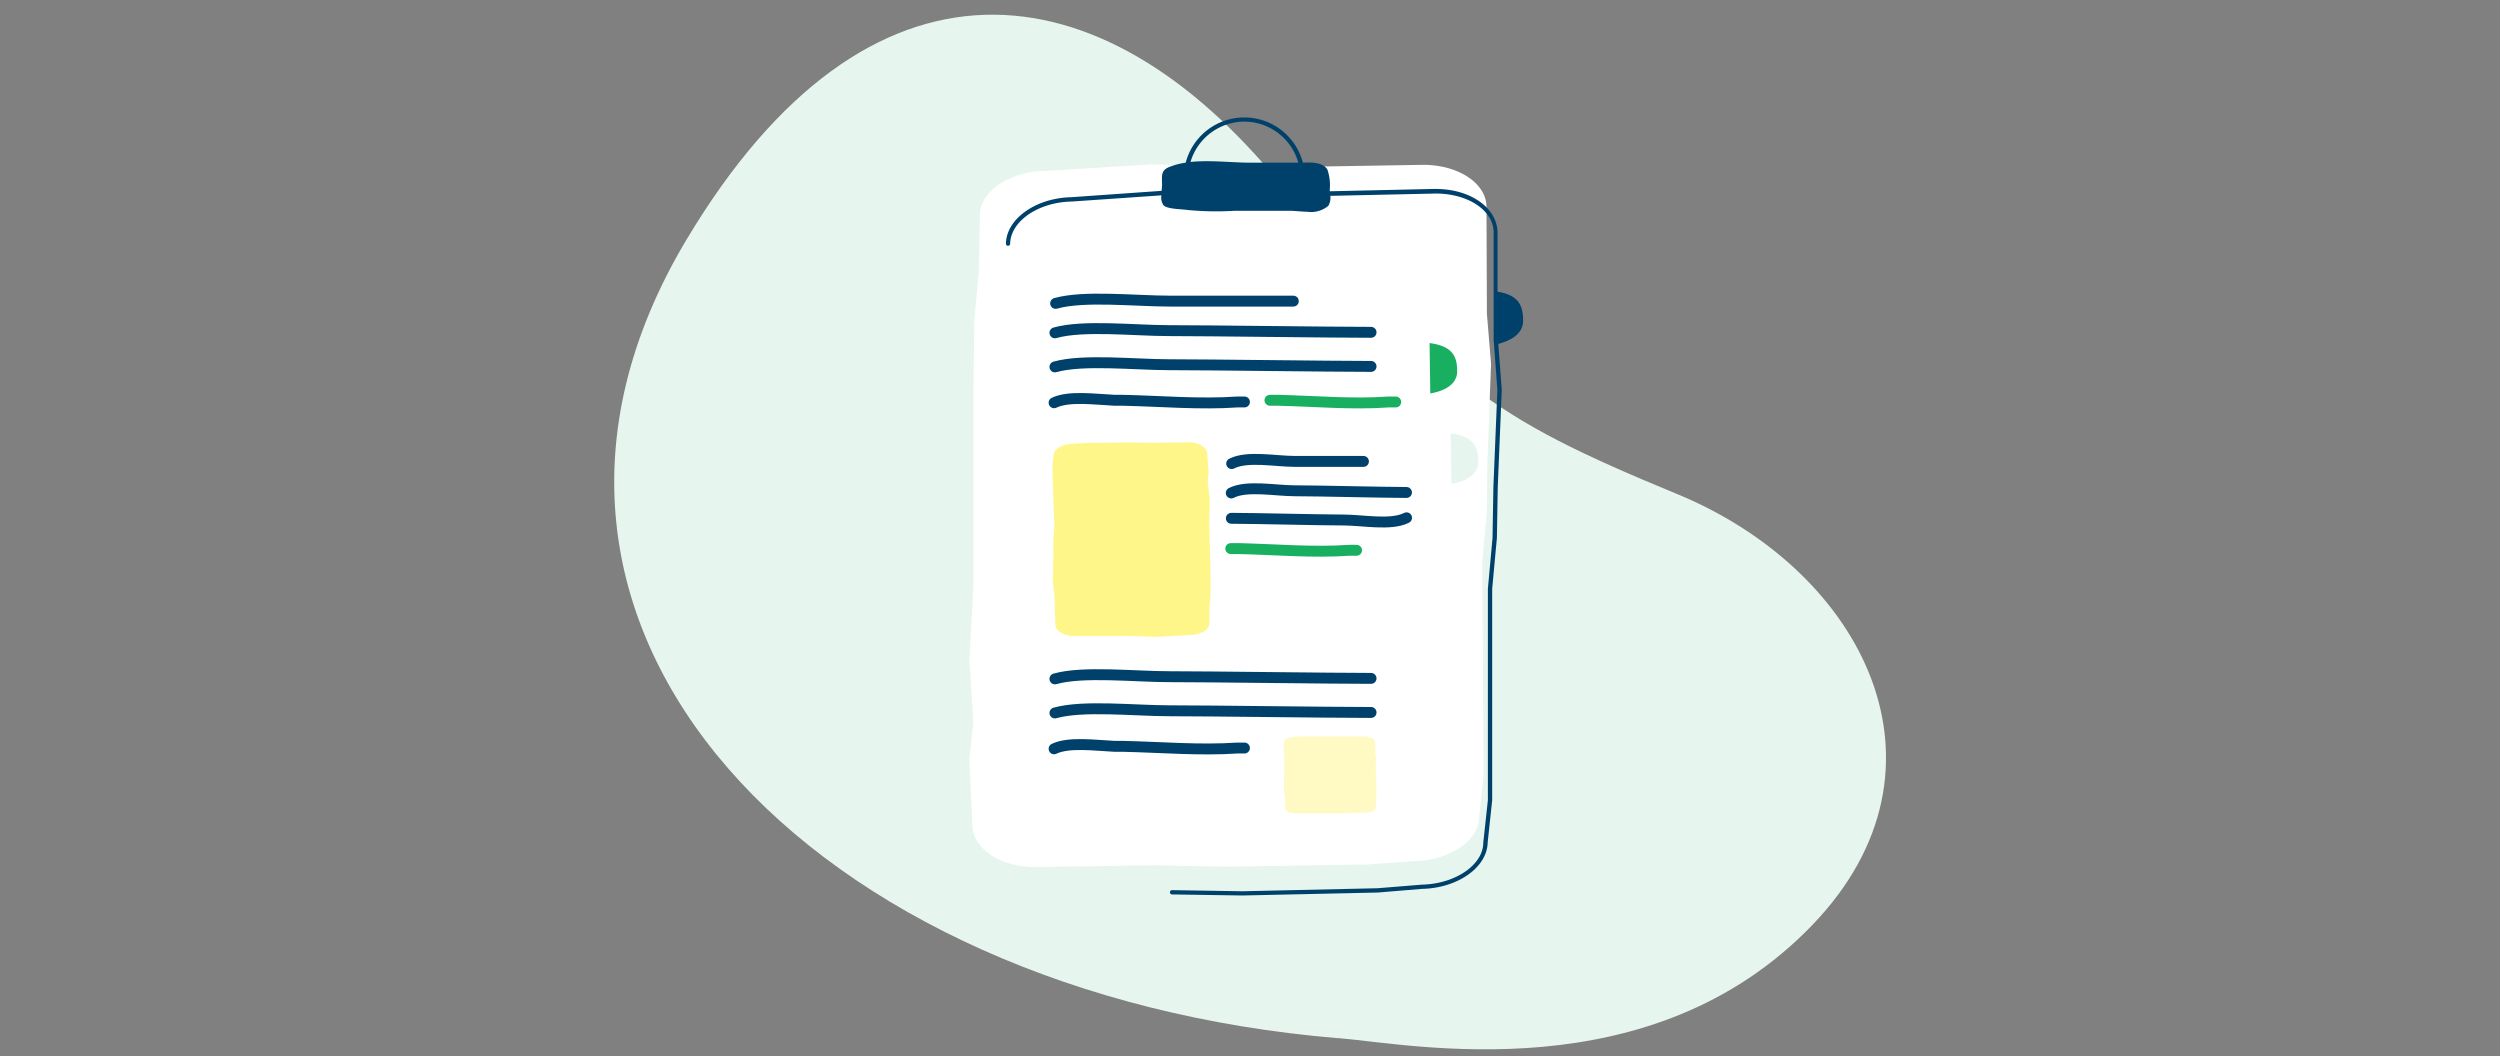
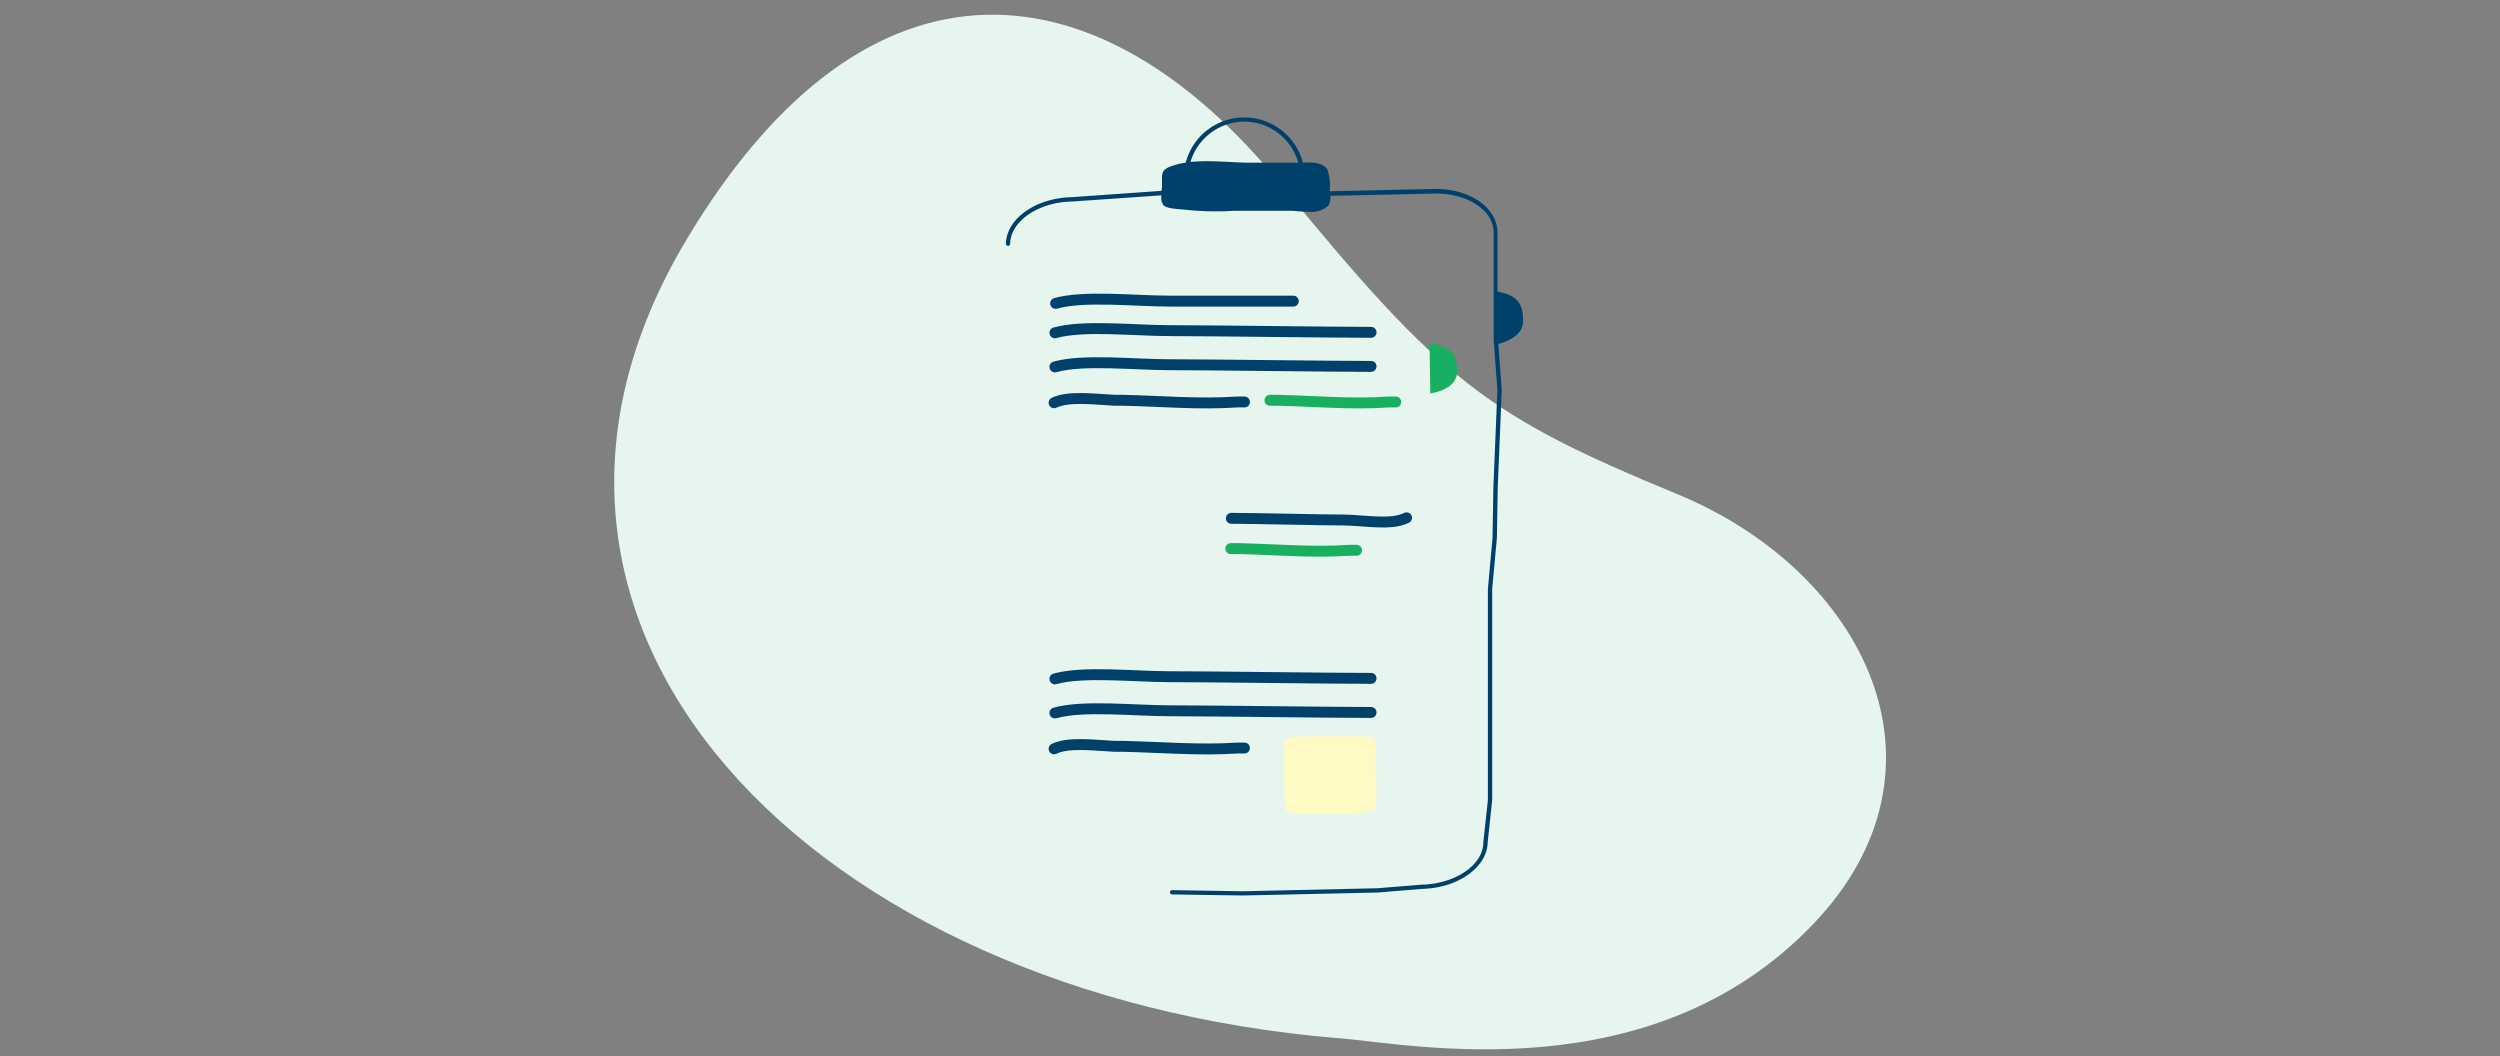
<svg xmlns="http://www.w3.org/2000/svg" id="Layer_1" data-name="Layer 1" viewBox="0 0 355 150">
  <rect x="0" y="0" width="355" height="150" fill="#808080" stroke="none" />
  <defs>
    <style>.cls-1,.cls-4,.cls-5{fill:none;}.cls-2{fill:#e6f5ee;}.cls-3{fill:#fff;}.cls-4{stroke:#00416b;}.cls-4,.cls-5{stroke-linecap:round;stroke-linejoin:round;stroke-width:1.55px;}.cls-5{stroke:#18af60;}.cls-6{fill:#fff689;}.cls-7{fill:#fffac4;}.cls-8{fill:#00416b;}.cls-9{fill:#18af60;}</style>
  </defs>
  <g id="Transparent_Background" data-name="Transparent Background">
    <rect class="cls-1" x="-7.5" width="370" height="150" />
  </g>
  <g id="Max_Image_Area" data-name="Max Image Area">
    <rect class="cls-1" x="-2.5" y="3.9" width="360" height="140" />
    <g id="Group_36" data-name="Group 36">
      <path id="Path_530" data-name="Path 530" class="cls-2" d="M190.05,147.41c10.48.87,44.4,7.81,67.36-16.12,21.33-22.24,7.36-50.16-19.29-61.15s-33.25-15.77-56.27-44C156.29-5.21,123.35-9.22,97.5,34c-33.11,55.28,18,107.25,92.58,113.43" />
-       <path id="Path_531" data-name="Path 531" class="cls-3" d="M145.14,123a13.64,13.64,0,0,0,2.12.13l16.61-.26,10.34.21,14.69-.24,5.24-.08,6.57-.48c5.11-.08,9.29-2.88,9.33-6.26l.64-6.06-.21-30,.66-7.25.08-7.19.52-13.86-.59-7.11-.06-15.17c0-2.89-3-5.27-7.06-5.84a13.85,13.85,0,0,0-2.13-.13L191,23.59l-12.81.2-14.52-.45-15.19.92c-5.11.08-9.29,2.89-9.33,6.27L139,38.39l-.66,7.32-.11,9.43V83l-.58,10.78.56,8.83-.57,5.21.45,9.35c0,2.89,3,5.27,7.07,5.84" />
      <path id="Path_532" data-name="Path 532" class="cls-4" d="M149.9,43.08c4-1.14,11.3-.32,16.25-.32h17.5" />
      <path id="Path_533" data-name="Path 533" class="cls-4" d="M149.8,47.26c4-1.14,11.3-.31,16.25-.31,5.84,0,22.81.24,28.64.24" />
-       <path id="Path_534" data-name="Path 534" class="cls-4" d="M174.9,65.83c2.19-1.13,6.26-.31,9-.31h9.71" />
-       <path id="Path_535" data-name="Path 535" class="cls-4" d="M174.84,70c2.2-1.13,6.26-.31,9-.31,3.23,0,12.64.24,15.88.24" />
      <path id="Path_536" data-name="Path 536" class="cls-4" d="M199.73,73.53c-2.2,1.13-6.26.31-9,.31-3.23,0-12.64-.24-15.88-.24" />
      <path id="Path_537" data-name="Path 537" class="cls-4" d="M149.8,52.1c4-1.13,11.3-.31,16.25-.31,5.84,0,22.81.24,28.64.24" />
      <path id="Path_538" data-name="Path 538" class="cls-4" d="M149.68,57.19c2.09-1,5.73-.49,8.61-.35h1.18c5.37.12,10.91.61,16.24.24h1" />
      <path id="Path_539" data-name="Path 539" class="cls-4" d="M149.8,96.4c4-1.13,11.3-.31,16.25-.31,5.84,0,22.81.24,28.64.24" />
      <path id="Path_540" data-name="Path 540" class="cls-4" d="M149.8,101.24c4-1.13,11.3-.31,16.25-.31,5.84,0,22.81.24,28.64.24" />
      <path id="Path_541" data-name="Path 541" class="cls-4" d="M149.68,106.33c2.09-1,5.73-.49,8.61-.35h1.18c5.37.12,10.91.6,16.24.24h1" />
      <path id="Path_542" data-name="Path 542" class="cls-5" d="M180.33,56.84h1.14c5.2.12,10.56.61,15.72.24h1" />
      <path id="Path_543" data-name="Path 543" class="cls-5" d="M174.77,77.9h1.14c5.19.12,10.56.6,15.72.24h1" />
-       <path id="Path_544" data-name="Path 544" class="cls-6" d="M169.25,62.81c-.22,0-.43,0-.65,0l-5,.07-3.15-.06-4.47.06h-1.6l-2,.13c-1.56,0-2.81.8-2.79,1.73l-.16,1.67.29,8.29-.14,2v2l-.08,3.8.23,2,.13,4.19c0,.8.95,1.45,2.2,1.61.21,0,.43,0,.64,0h7.22l4.42.13,4.62-.26c1.56,0,2.81-.79,2.79-1.73V86.27l.15-2v-2.6l-.19-7.7.09-3-.3-2.54.13-1.43-.2-2.59c0-.79-1-1.45-2.2-1.61" />
      <path id="Path_545" data-name="Path 545" class="cls-7" d="M194.18,104.57h-9l-1.17.06c-.91,0-1.65.33-1.64.7l-.1.67.15,3.31-.09.8v2.32l.13.78.07,1.67c0,.29.47.54,1.12.62a4.86,4.86,0,0,0,.54,0h6.83l2.71-.11c.92,0,1.65-.33,1.65-.7v-.86l.09-.81v-1l-.12-3,.06-1.19-.13-1,.08-.57-.11-1c0-.29-.48-.54-1.13-.62" />
      <path id="Path_546" data-name="Path 546" class="cls-8" d="M216.28,45.52c0-2.1-.59-3.6-3.63-4.1V33.06c0-3-2.83-5.53-7-6.11a14.57,14.57,0,0,0-2.09-.12l-14.73.33v-.28a6.89,6.89,0,0,0-.33-2.78c-.62-1.08-2.25-1.05-3.49-1a8.6,8.6,0,0,0-16.64,0,10.14,10.14,0,0,0-2.36.62c-1.22.51-1,1.3-1,2.55a7.74,7.74,0,0,1-.07.83l-12.8.9c-5.07.11-9.24,3.08-9.3,6.61a.29.29,0,0,0,.31.29h0a.29.29,0,0,0,.29-.28c.06-3.21,4-5.91,8.73-6l12.75-.88a1.9,1.9,0,0,0,.3,1.41c.55.57,2.7.54,3.53.68a42.91,42.91,0,0,0,6.61.1h7.74c.65,0,1.58.12,2.52.14a3.84,3.84,0,0,0,3-.84,2.28,2.28,0,0,0,.29-1.42l14.7-.32a12.14,12.14,0,0,1,2,.11c3.87.54,6.54,2.8,6.49,5.5V48.29l.53,7.08-.57,13.84-.12,7.16-.66,7.25h0v30l-.65,6h0c0,3.21-4,5.9-8.73,6l-6.3.51-19.16.43-9.94-.16a.31.31,0,1,0,0,.61h0l9.95.15,19.19-.42,6.3-.52c5.07-.11,9.24-3.06,9.31-6.59l.64-6h0v-30l.67-7.25.12-7.18.57-13.85h0l-.49-6.51C213.72,48.56,216.31,47.8,216.28,45.52ZM176.67,17.27a8,8,0,0,1,7.69,5.83H177.5c-2.52,0-5.67-.39-8.45-.1a8,8,0,0,1,7.66-5.73Z" />
      <path id="Path_547" data-name="Path 547" class="cls-9" d="M203,48.76l.1,7.1s3.85-.44,3.82-3.15c0-2.08-.62-3.55-3.92-4" />
      <path id="Path_548" data-name="Path 548" class="cls-2" d="M206,61.59l.1,7.1s3.85-.45,3.81-3.15c0-2.08-.62-3.55-3.91-4" />
    </g>
  </g>
</svg>